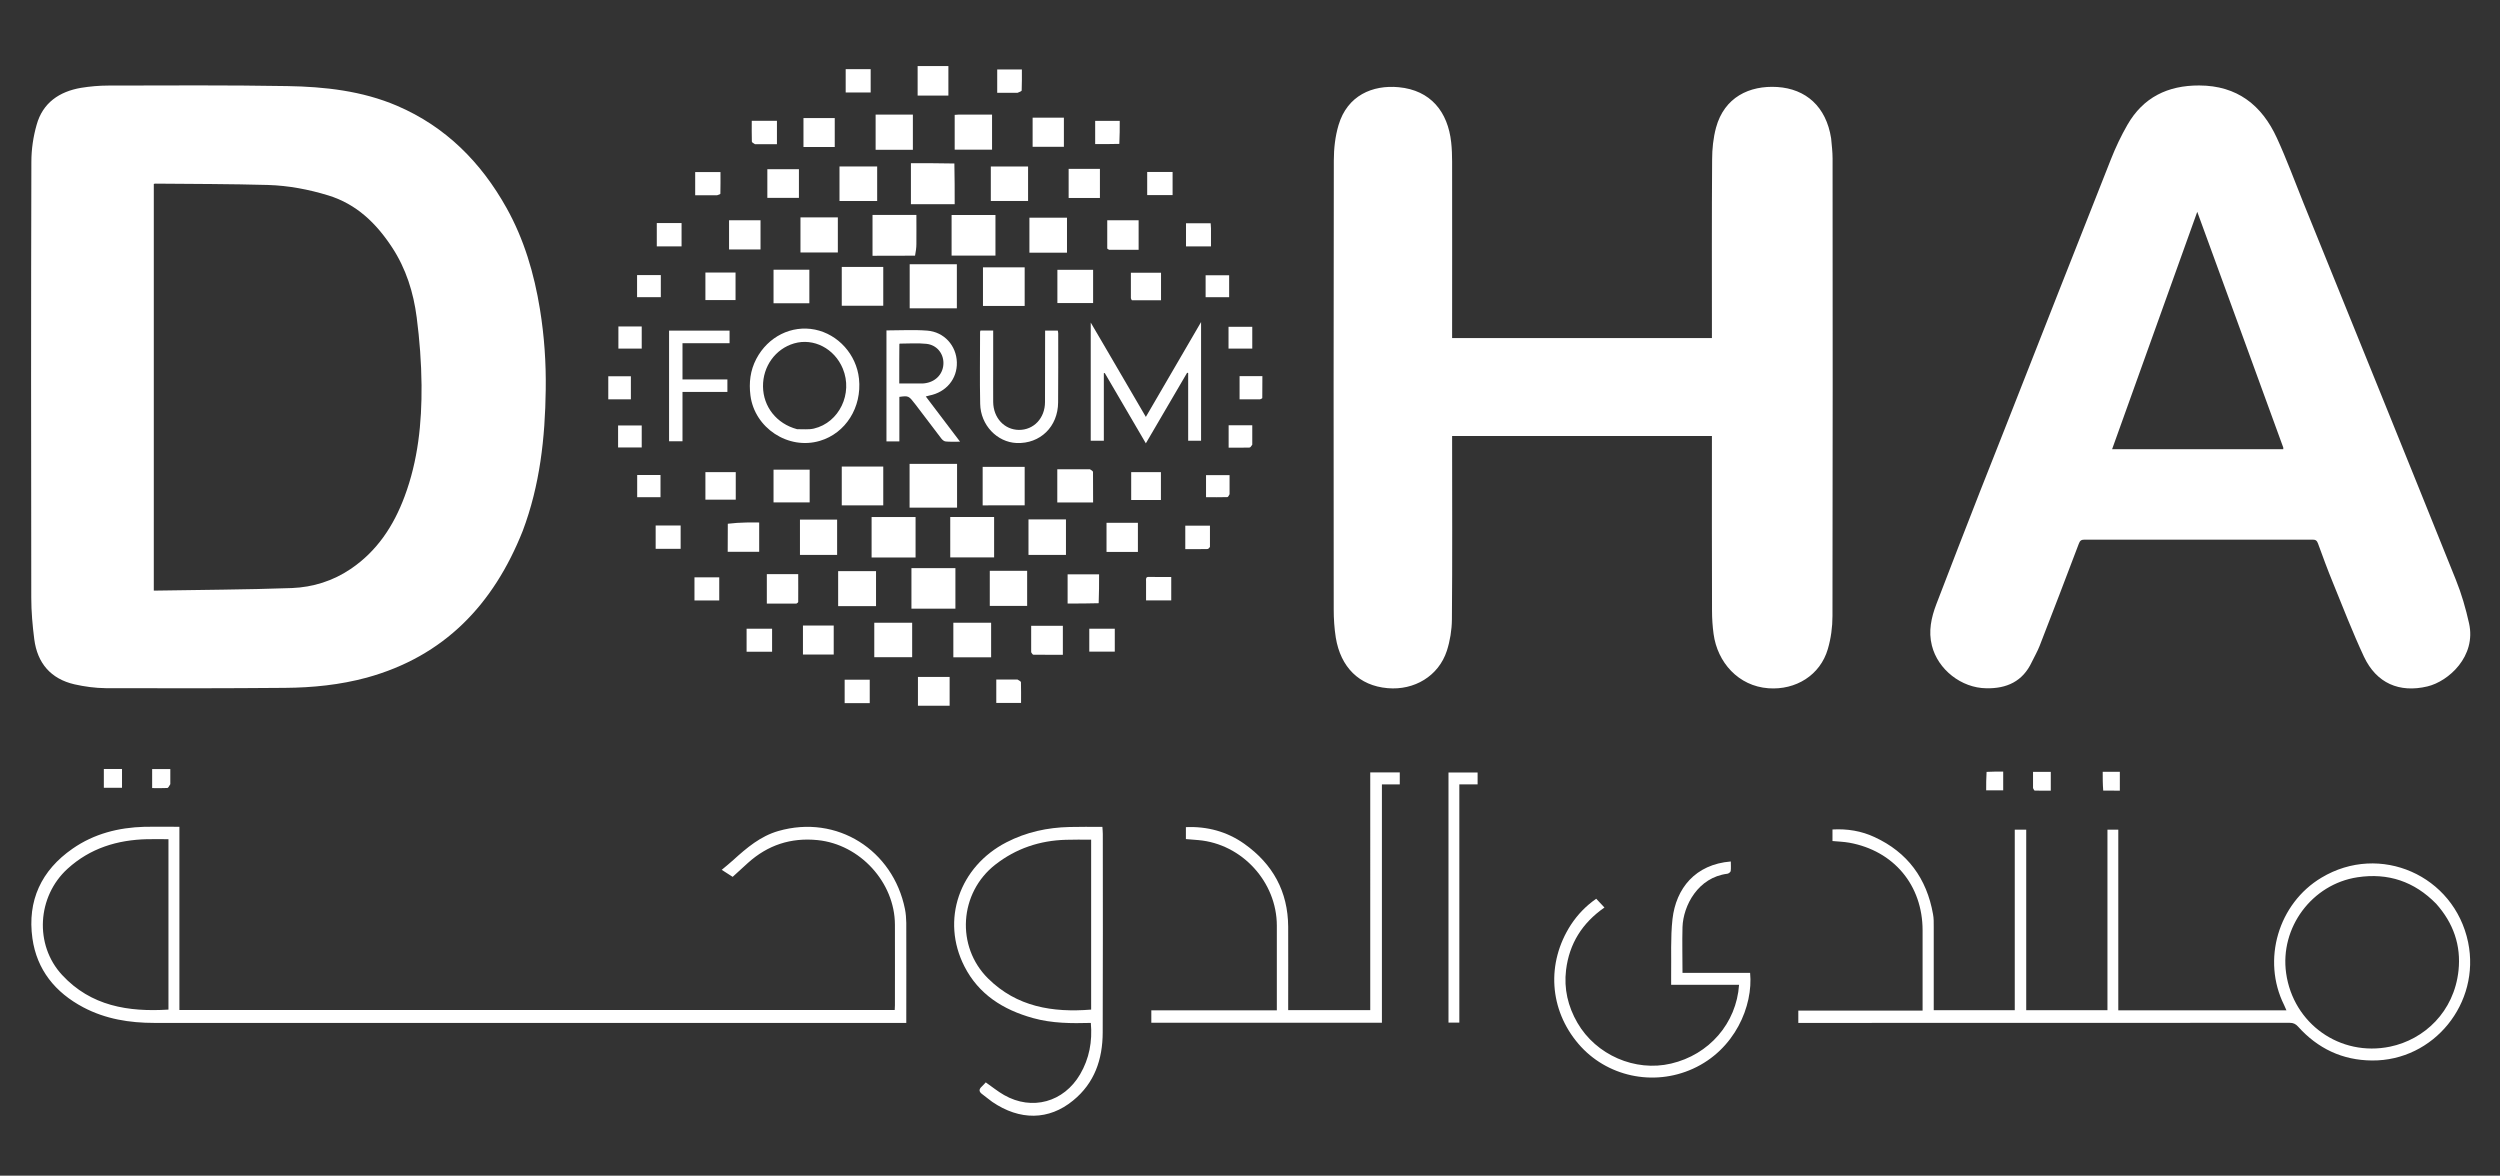
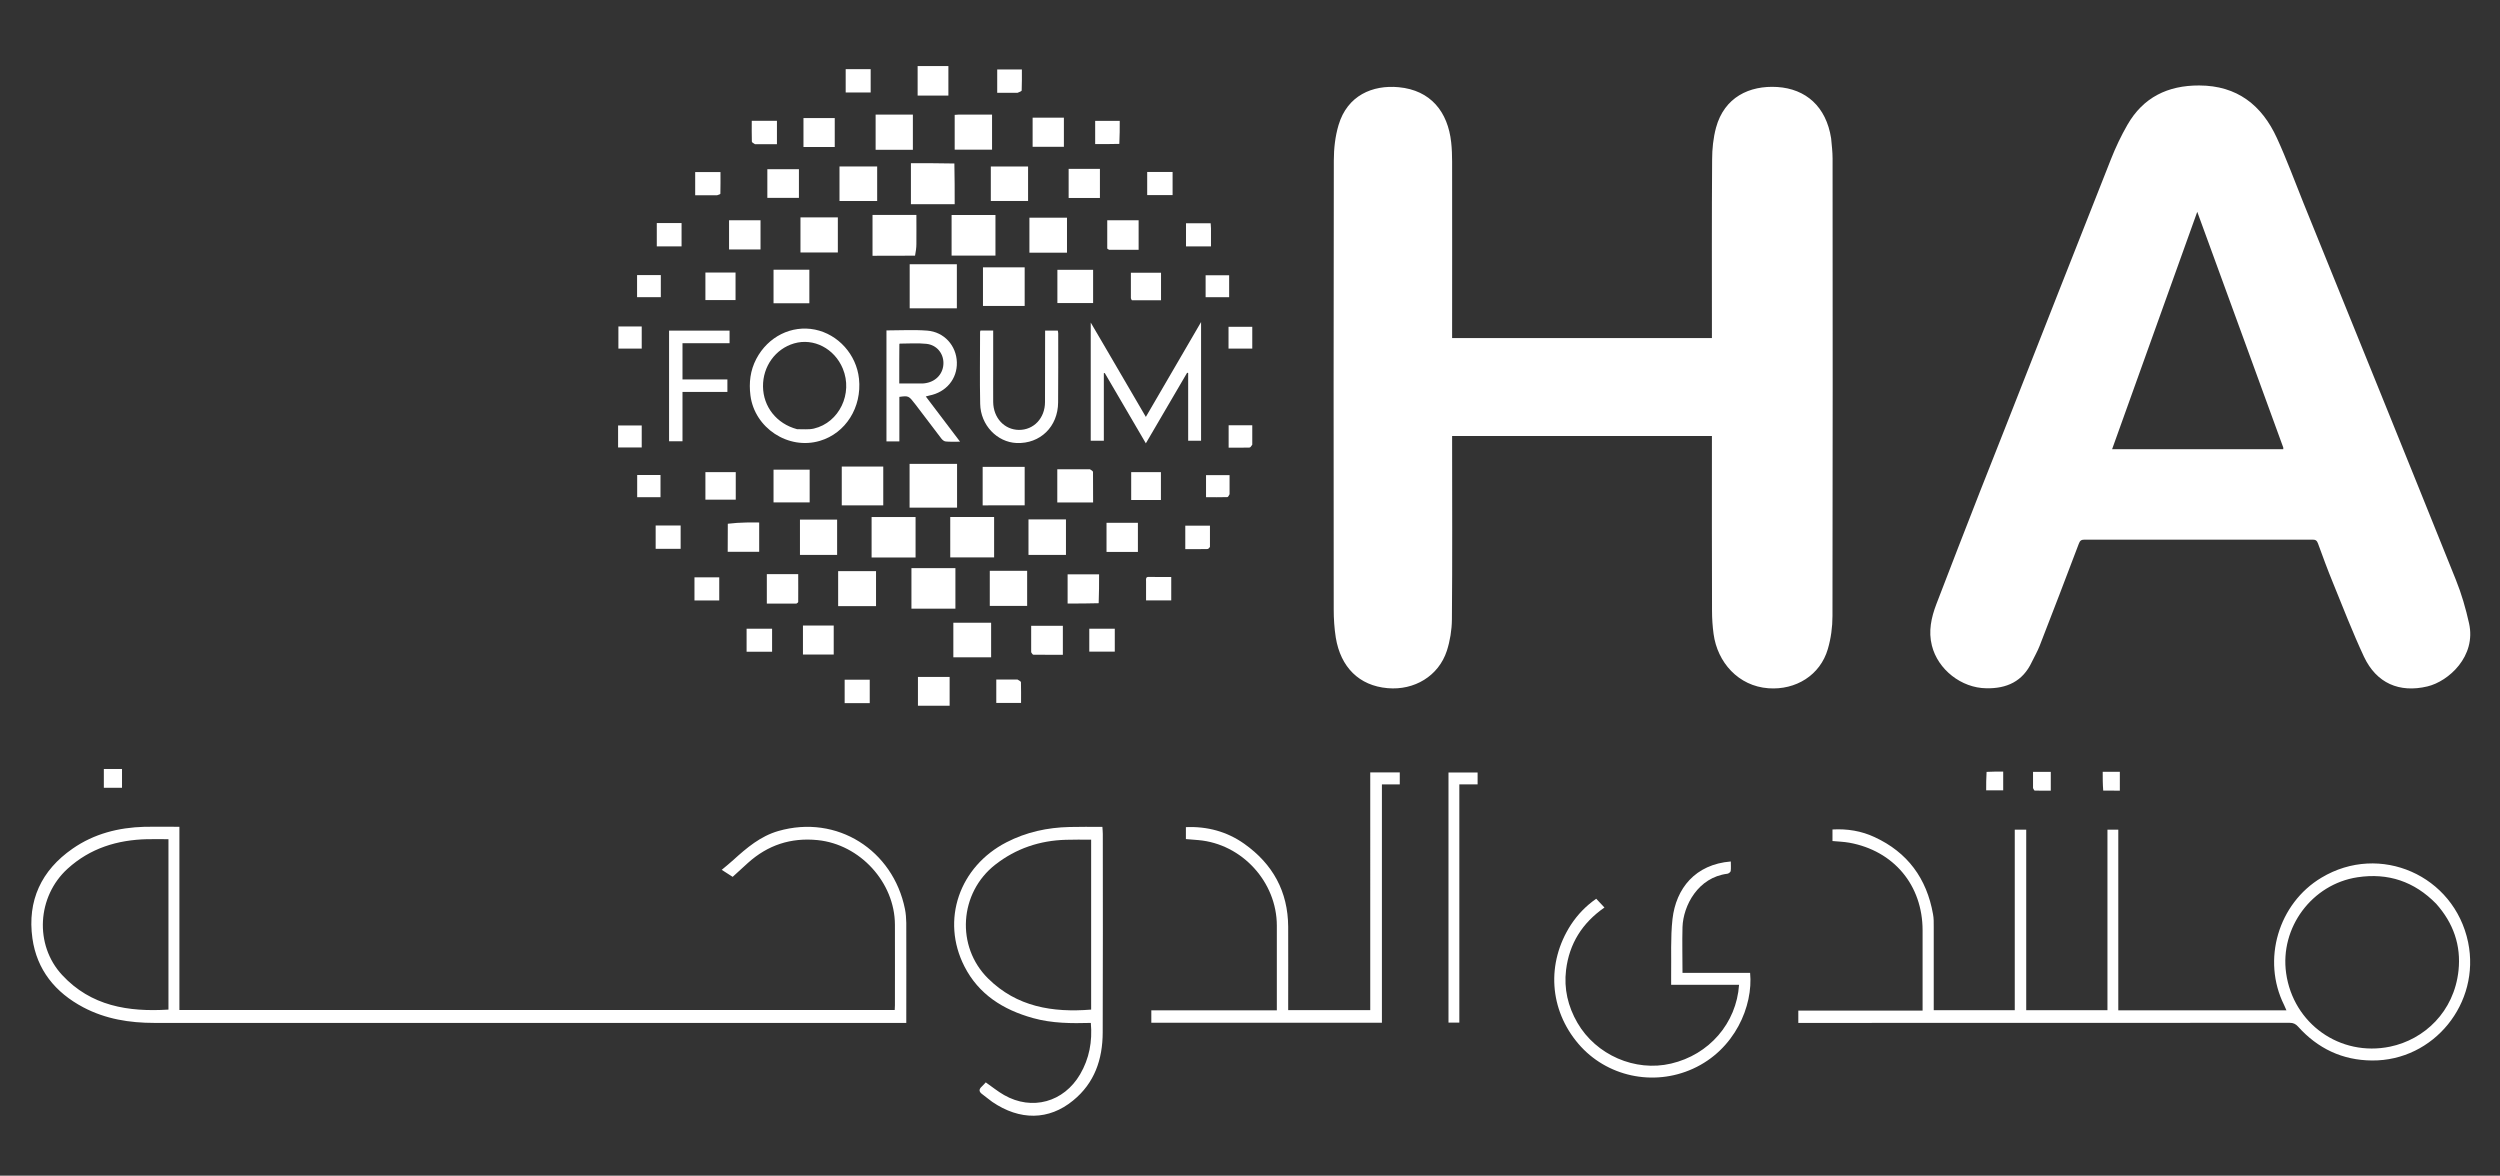
<svg xmlns="http://www.w3.org/2000/svg" version="1.2" viewBox="0 0 2422 1139" fill="white">
  <rect x="0" y="0" width="2422" height="1139" fill="#333333" stroke="none" />
-   <path id="Layer" fill-rule="evenodd" d="M506.4 514.4c-28.3 71.2-75.9 121.4-151.1 142.1-25.9 7-52.4 9.7-79.1 9.9-57.9.5-115.9.5-173.9.3-10-.1-20.3-1.5-30.1-3.7-23-5.3-36-20.5-39-43.7-1.7-13.3-2.9-26.8-2.9-40.2-.2-140.8-.3-281.6.1-422.4 0-12 1.8-24.3 5.1-35.8 5.9-21.3 22-32.2 43-35.8 8.7-1.4 17.6-2.2 26.4-2.2 57.8-.1 115.6-.5 173.4.5 36.3.6 72.5 4.6 106.4 19.1 47.1 20.2 81.3 54.7 106 98.9 17.1 30.6 26.8 63.7 32.4 98.2 4.2 25.9 6 51.9 5.6 78-.6 46.6-5.6 92.5-22.3 136.8zM149 505.5v66.7c45-.8 89.5-.9 133.9-2.5 20.2-.8 39.7-6.9 56.7-18.4 25.7-17.3 41.8-41.9 52.4-70.4 13-34.8 16.7-71.1 16.4-107.8-.2-21.9-1.9-43.9-4.7-65.6-3.1-24.1-10.3-47.2-23.9-67.9-15.3-23.3-34.4-41.9-61.8-50.3-19-5.8-38.5-9.5-58.3-10.1-36.3-1-72.6-1-108.9-1.3-.5-.1-1 .1-1.8.3v327.3z" />
  <path d="M1774 134.1c.6 6.7 1.4 13 1.4 19.3.1 147.8.2 295.6-.1 443.5 0 10.6-1.5 21.7-4.5 31.9-7.4 25.4-31.1 39.9-57.5 38-29.2-2.1-49.5-25.1-53.2-52.7-1-7.4-1.5-14.9-1.5-22.4-.2-54.3-.1-108.7-.1-163v-6.3h-251.7v5.3c0 57.5.3 115-.2 172.5-.1 10.1-1.8 20.7-4.9 30.3-8 24.5-31.6 38.5-57.4 36.2-27.7-2.4-45.5-20.4-50.2-49-1.4-8.9-2-18.1-2-27.3-.1-144.9-.2-289.9.1-434.9 0-11.5 1.3-23.4 4.6-34.4 8.5-28.6 32.9-39 58.3-36.6 30.9 2.9 47.6 23.8 50.8 53.4.7 6.3.9 12.6.9 18.9.1 55 0 110 0 165v5.7h251.7v-5.9c0-55.6-.2-111.3.2-167 0-10.3 1.1-21 3.8-31 8-29.3 32.2-41 59.4-39.3 27.6 1.8 47.3 18.9 52.1 49.8z" />
  <path fill-rule="evenodd" d="M1942 416c34.4-87.5 68.6-174.7 103.1-261.8 4.5-11.4 9.8-22.6 15.9-33.2 15.3-26.7 39.1-38.3 69.6-38.2 36.8.1 60.7 19.1 75.3 51 9.4 20.5 17.2 41.7 25.6 62.6 49.3 121.7 98.7 243.3 147.7 365.2 5.5 13.6 9.6 27.8 12.8 42.2 7.2 32-19.8 56.3-40.3 61.2-27.2 6.5-49.4-3.1-61.5-28.8-11-23.6-20.4-47.9-30.2-72-5.1-12.4-9.7-25-14.3-37.6-1-2.7-2.2-3.9-5.4-3.8q-110.4.1-220.9 0c-3.3 0-4.4 1.2-5.5 4.1q-18.7 49.5-37.9 98.8c-2.1 5.4-5.1 10.5-7.6 15.7-8.8 18.8-24.3 25.8-44.1 25.4-24.1-.3-46.9-18.1-52.7-41.4-3.5-13.8-.6-27.1 4.3-40 13.9-36.5 28.2-72.9 42.4-109.4 7.8-19.9 15.7-39.7 23.7-60zm235-78.5c-16-43.8-32-87.6-48.3-132.3-27.7 77.3-55.1 153.5-82.5 230H2212c0-.7.2-1.3 0-1.7-11.6-31.8-23.2-63.5-35-96z" />
  <path fill-rule="evenodd" d="M1963 832v146.7h78.7V803.8h10.5v175h162.9c-.8-1.8-1.5-3.6-2.3-5.2-21.7-43.6-5.6-98.3 36.2-123.3 56.6-34 128.6-2.3 142.1 62.5 12.2 59-33.2 115.1-93.1 114.6-28.7-.2-52.6-11.6-71.7-32.9-2.4-2.6-4.6-3.6-8.1-3.6-156.6.1-313.2.1-469.9.1h-6.1v-11.9h120.4v-77.7c0-43.8-27.9-77.2-71.1-85-5.2-.9-10.6-1.1-16.2-1.6v-11.2c14.3-.8 28 1.4 40.8 7.4 32 14.8 50.5 40.1 56.6 74.6.8 4 .7 8.3.7 12.4v80.7h78.5V803.8h11.1V832zm397.1 43.5c-21.1-21.5-46.5-30.1-76.2-25.6-44 6.7-75.3 48.7-69.1 92.9 6.9 49 52.3 81.2 100.7 71.2 33.2-6.9 62-33.8 66.3-73.7 2.6-24.3-4.9-46-21.7-64.8zM827 991H149.6c-24.1 0-47.3-3.7-68.9-15.1-27.2-14.4-45-36.3-49.3-66.8-5.1-36.5 8.6-65.9 38.9-86.9 20.8-14.5 44.6-20.5 69.7-21.2 11.1-.2 22.3 0 33.8 0v177.5h693c.1-1.5.2-3.1.2-4.6 0-26 .1-52 0-78-.1-41.1-33.9-77.9-74.9-82-25.9-2.6-48.3 4.8-67.5 22.1-4.8 4.4-9.6 8.8-14.8 13.5-2.9-1.8-5.9-3.8-10.6-6.8 4.2-3.5 7.8-6.4 11.2-9.5 13-11.8 26.3-23.1 43.6-28.1 57-16.4 111.2 18.6 122.7 75.5.9 4.4 1.2 9 1.3 13.4.1 32.2 0 64.3 0 97h-51zm-663.8-75.5V813c-7.3 0-13.9-.1-20.6 0-29 .7-55.2 8.7-77.1 28.6-29.5 26.8-32.4 73.8-5.3 103 27.9 30.1 64 35.9 103 33.5v-62.6z" />
  <path fill-rule="evenodd" d="M1000.7 986.3c-29-8.1-52.6-23-66.4-50.1-22.9-44.9-4.9-96.7 40.8-120.2 19.2-9.9 39.6-14.3 61-14.8 10.5-.3 20.9-.1 31.9-.1.2 3 .4 4.9.4 6.9 0 64.1.2 128.3-.1 192.4-.1 25.9-7.9 48.9-28.7 65.8-23.5 19.3-51.6 19.5-78.3 1.3-3.3-2.3-6.3-5-9.5-7.3-3.4-2.4-3.8-4.7-.6-7.6 1.4-1.3 2.7-2.8 3.8-4 6.1 4.2 11.6 8.8 17.8 12.3 27 15.4 57.8 6.9 73.6-20.1 8.9-15.2 12-31.8 10.4-49.8-18.7.5-37.4.5-56.1-4.7zm56.4-13.8v-159c-8.6 0-16.5-.2-24.5.1-25.3.7-48.3 8.4-68.4 24.1-34.9 27.3-38.3 79.3-6.9 110.3 27.8 27.5 62.4 33.1 99.8 30.1v-5.6z" />
  <path d="M1228.9 978.8h8.1v-82c0-42.3-33.7-79.2-75.9-82.9-3.9-.4-7.9-.7-12.2-1v-11.6c20.8-.8 39.8 4.3 56.6 16.2 27.6 19.6 42.3 46.2 42.5 80.4.1 25 0 50 0 75v5.7h79.5V748.3h28.6v11.6h-17.3v230.9h-223.4v-12h113.5z" />
  <path d="M1521.9 895.9c6.6-10 14.5-18.2 24.5-25.2 2.5 2.7 5 5.4 8 8.5-21.6 15-34.1 35.1-37.2 60.5-2.2 18.2 1.8 35.3 11 51.2 18.1 31.2 55.9 47.7 90.7 39.5 36.9-8.6 63.3-39 65.9-76.3H1619v-8.8c.3-18.3-.7-36.8 1.3-54.9 3.4-29.7 22-53 56.5-55.8 0 3.1.3 6.2-.1 9.3-.2 1-2.1 2.5-3.3 2.6-28.3 3.5-42.7 30.8-43.4 51.7-.4 14.7 0 29.3 0 44.3h65.5c3.1 32.1-14.8 74.5-55.4 92.9-38.5 17.5-83.9 7.5-110.9-24.1-28.3-33.1-31.3-78.3-7.3-115.4z" />
  <path d="M1071.4 337.6c12.9 22.1 25.6 43.8 38.7 66.3 17.9-30.7 35.4-60.7 53.5-91.9v115h-12.5v-65.6q-.5-.2-1-.3c-13.2 22.5-26.3 45.1-40 68.4-13.4-23-26.6-45.6-39.8-68.1q-.5.1-.9.1V427h-12.7V312.5c5.3 9 9.9 16.9 14.7 25.1z" />
  <path fill-rule="evenodd" d="M732.7 347.7c11.4-21.7 34.2-32.9 56.8-28.4 22.6 4.6 40.2 24.2 42.7 47.6 2.9 27.7-12.9 52.8-37.9 60.2-30.6 9.1-63.4-12.5-67.3-44.2-1.5-12.2-.2-23.9 5.7-35.2zm39.5 68.1c5.4-.1 11.1.6 16.3-.6 24.6-5.8 38-34 28-58.1-8.1-19.5-28.3-29.9-47.2-24.4-18.1 5.3-30.3 22.3-30.1 41.7.2 19.6 13.1 36.1 33 41.4z" />
  <path fill-rule="evenodd" d="M887 392c-6.7-8.7-6.7-8.7-15.7-7.5v43.1h-12.5V320.1c13.2 0 26.4-.8 39.5.2 16.5 1.3 28.2 14.6 28.7 30.6.5 16.1-10.3 29.1-26.7 32.3-1 .2-1.9.5-3.4.9 10.9 14.5 21.7 28.7 33.2 43.8-5.4 0-9.7.2-13.9-.2-1.5-.1-3.2-1.5-4.2-2.8-8.3-10.8-16.5-21.7-25-32.9zm-15.8-42.5v22h22.7c1.1 0 2.3-.2 3.4-.4 10-1.8 16.7-9.6 16.7-19.4 0-9.5-6.6-17.6-16.6-18.6-8.5-.9-17.1-.2-25.8-.2-.1.1-.3.4-.3.6-.1 5-.1 10-.1 16z" />
  <path d="M962.2 353c0 12.5-.1 24.5 0 36.5.2 15.4 10.8 26.8 24.9 27 14.4.1 25.3-11.4 25.3-27 .1-21.3.1-42.6.1-64v-5.2h12.3c.1.7.4 1.6.4 2.6 0 22.3.1 44.6-.1 66.9-.1 23.6-17.4 40.3-40.2 39.4-18.9-.8-34.9-17.3-35.3-37.9-.5-23.3-.1-46.6-.1-69.9 0-.3.2-.6.4-1.2h12.3V353z" />
  <path d="M1413.8 890v100.7h-10.5V748.4h28.2v11.5h-17.7V890zM648.2 330v-9.7h58.6v12.2h-45.6v35.1h43.5v12.1h-43.5v47.8h-13V330z" />
  <path d="M894 256h33v42.7h-45.7V256H894zM927.2 486v5.8h-46v-42.4h46V486z" />
  <path d="M886.5 247.7c-13.9.1-27.4.1-41.2.1v-39.6h42.5c0 9.4.1 18.8 0 28.2 0 3.8-.6 7.5-1.3 11.3z" />
  <path d="M883 576v-25.6h42.6v39.3H883V576zM924.6 158.4c.3 13.3.3 26.2.3 39.4h-42.4v-39.7c13.9 0 27.8 0 42.1.3zM964.4 236v11.6h-42.5v-39.3h42.5V236z" />
  <path d="M887 513v27.1h-42.6v-39.2H887V513z" />
  <path d="M920.6 524v-23.1h42.5V540h-42.5v-16z" />
  <path d="M952 464v-11.7h40.7v37.3H952V464z" />
  <path d="M842 452h13.7v37.6h-40.2V452H842z" />
-   <path d="M822.1 258.6h33.6v37.6h-40.2v-37.6h6.6z" />
  <path d="M982 296.4h-29.7V259h40.4v37.4H982z" />
  <path d="M1011 503.2h21.7v34.4h-36.3v-34.4h14.6z" />
  <path d="M795 210.6h16.7v34h-36.2v-34H795zM1027.9 244.8h-30.6v-33.9h36.4v33.9h-5.8zM811 513v24.6h-36v-34.2h36v9.6z" />
  <path d="M812 576v-22.7h36.7v33.9H812V576zM849.8 169.1v25.6h-36.5v-33.4h36.5v7.8z" />
-   <path d="M847 620v-16.7h36.7v33.4H847V620z" />
  <path d="M855.1 111h29.3v34.1h-36.1V111h6.8z" />
  <path d="M989.9 553h5.2v34h-36.2v-34h31z" />
  <path d="M996 183v11.7h-36.1v-33.4H996V183z" />
  <path d="M929.1 111h32v34h-36.2v-33.7c1.2-.1 2.4-.2 4.2-.3z" />
  <path d="M923.6 626v-22.7h36.6v33.5h-36.6V626z" />
  <path d="M762 293.8h-12.6v-32.5h34.7v32.5H762z" />
  <path d="M1059 270v23.6h-34.6v-32.2h34.6v8.6z" />
  <path d="M1055.9 454.6c1.4.9 2.9 1.7 3 2.6.1 9.8.1 19.5.1 29.6h-34.7v-32.2h31.6z" />
  <path d="M784.4 460v26.7h-35V455h35v5z" />
  <path d="M1102.4 516.1v18.6H1072v-28.2h30.4v9.6zM1074.5 242c-.9-.5-1.7-.9-1.8-1.3v-27.3h30.4V242h-28.6zM771.5 584.8h-28.6v-28.6h30.4c0 9 .1 18 0 26.9 0 .6-.9 1.2-1.8 1.7z" />
  <path d="M705.1 507.4c6-.7 11.9-1.1 17.8-1.2 4.1-.1 8.2 0 12.6 0v28.4H705c0-8.9 0-17.8.1-27.2z" />
  <path d="M1064.4 584.4c-10.1.3-19.9.3-30.1.3v-28.3h30.5c0 9.2 0 18.4-.4 28zM736.8 221.1v20.6h-30.5v-28.3h30.5v7.7z" />
  <path d="M774 182v9.7h-30.6v-27.8H774V182zM790 142.4h-11.6v-28h30.3v28H790z" />
  <path d="M913.9 64h4.9v28.6H889V64h24.9z" />
  <path d="M1041.2 163.6h24.4v28.2h-30.3v-28.2h5.9z" />
  <path d="M1005.1 114h25.6v28.2h-30.3V114h4.7zM999 631.9v-25.6h30.7v28.1c-9.7 0-19.1 0-28.5-.1-.8 0-1.5-1.3-2.2-2.4zM920 662.1v21.6h-30.7v-27.9H920v6.3z" />
  <path d="M792 606h15.7v28.1h-29.8V606H792z" />
  <path d="M712.8 471v13.1h-29.4v-26.7h29.4V471zM706.9 264h5.7v26.7h-29.2V264h23.5z" />
  <path d="M1095.6 288.9v-24.7h29.2v26.7h-28.1c-.4 0-.7-1-1.1-2zM1106 484.4h-10.1v-27h28.8v27H1106z" />
  <path d="M731.4 139.7c-1.3-.8-3-1.7-3-2.6-.2-6.6-.1-13.2-.1-20.1h24.4v22.7h-21.3zM694.6 189.2h-21.1v-22.5H698c0 6.8.1 13.9-.1 21 0 .5-1.9 1-3.3 1.5z" />
  <path d="M1136 181v8h-24.6v-22.4h24.6V181zM1080 619v12.3h-24.7v-22.2h24.7v9.9zM824.1 681.2h-5.8v-22.7h24.3v22.7h-18.5z" />
  <path d="M652.9 216.1h7.4v22.6h-24v-22.6h16.6z" />
  <path d="M748 617v14.4h-24.7v-22.3H748v7.9z" />
  <path d="M832 67h11.5v22.6h-24.2V67H832z" />
  <path d="M1110.3 563.2c-.1-2.5-.4-4.4 2.8-4.3 7.1.2 14.2.1 21.6.1v22.7h-24.4v-18.5z" />
  <path d="M653.8 509.1h5.6v22.6h-24.2v-22.6h18.6z" />
  <path d="M672.8 572v-12.7h24v22.4h-24V572zM985.8 89.9h-19.7V67.3H990c0 6.8.1 13.5-.2 20.3 0 .8-2.3 1.6-4 2.3z" />
  <path d="M1084.4 139.4c-8 .2-15.6.2-23.4.2v-22.5h23.8c0 7.2 0 14.6-.4 22.3zM985.7 658.3c1.5.9 3.4 1.8 3.4 2.7.2 6.6.1 13.2.1 20h-24v-22.7h20.5z" />
  <path d="M1172.2 529.9c-.8 1-1.6 2-2.4 2-7.1.2-14.2.1-21.5.1v-22.7h23.9v20.6zM1173.2 221.1v17.6H1149v-22.4h23.9c.1 1.4.2 2.9.3 4.8z" />
-   <path d="M1220.7 386.9h-19.8v-22.5h22.1c0 7 0 14.1-.1 21.2 0 .4-1.1.8-2.2 1.3zM602 386.9h-12.7v-22.4h21.9v22.4H602z" />
  <path d="M630 481.7h-12.7v-21.5h22.6v21.5H630zM1213.2 430.8c-.9 1.3-1.8 2.8-2.7 2.8-6.6.2-13.3.1-20.2.1V412h22.9v18.8zM598.8 419v-6.8h22.9v21.3h-22.9V419zM1213.2 322.1v15.6h-23v-21.1h23v5.5zM606.1 316.3h15.6v21.4h-22.6v-21.4h7z" />
  <path d="M1168 280.9v-14.2h22.8v21.2H1168v-7zM1191.2 478.8c-.7 1.3-1.4 2.8-2.2 2.8-6.8.2-13.6.1-20.6.1v-21.4h22.8v18.5z" />
  <path d="M640.2 273.1v14.8h-23v-21.4h23v6.6z" />
  <path d="M100.6 754.9V745h17.6v18.2h-17.6v-8.3z" />
-   <path d="M165 759.7c-1 1.6-1.9 3.6-2.9 3.7-4.8.3-9.6.1-14.7.1v-18.4H165v14.6z" />
  <path d="M2037.6 765.9c-.5-6.1-.5-12-.5-18.2h16.6V766c-5.2 0-10.4 0-16.1-.1zM1969.6 763.5v-15.7h17.2V766c-5.1 0-10.3.1-15.6-.1-.5 0-1-1.3-1.6-2.4zM1924.6 747.8c5.6-.3 10.7-.3 16.1-.3v18.2h-16.5c0-5.9 0-11.8.4-17.9z" />
</svg>